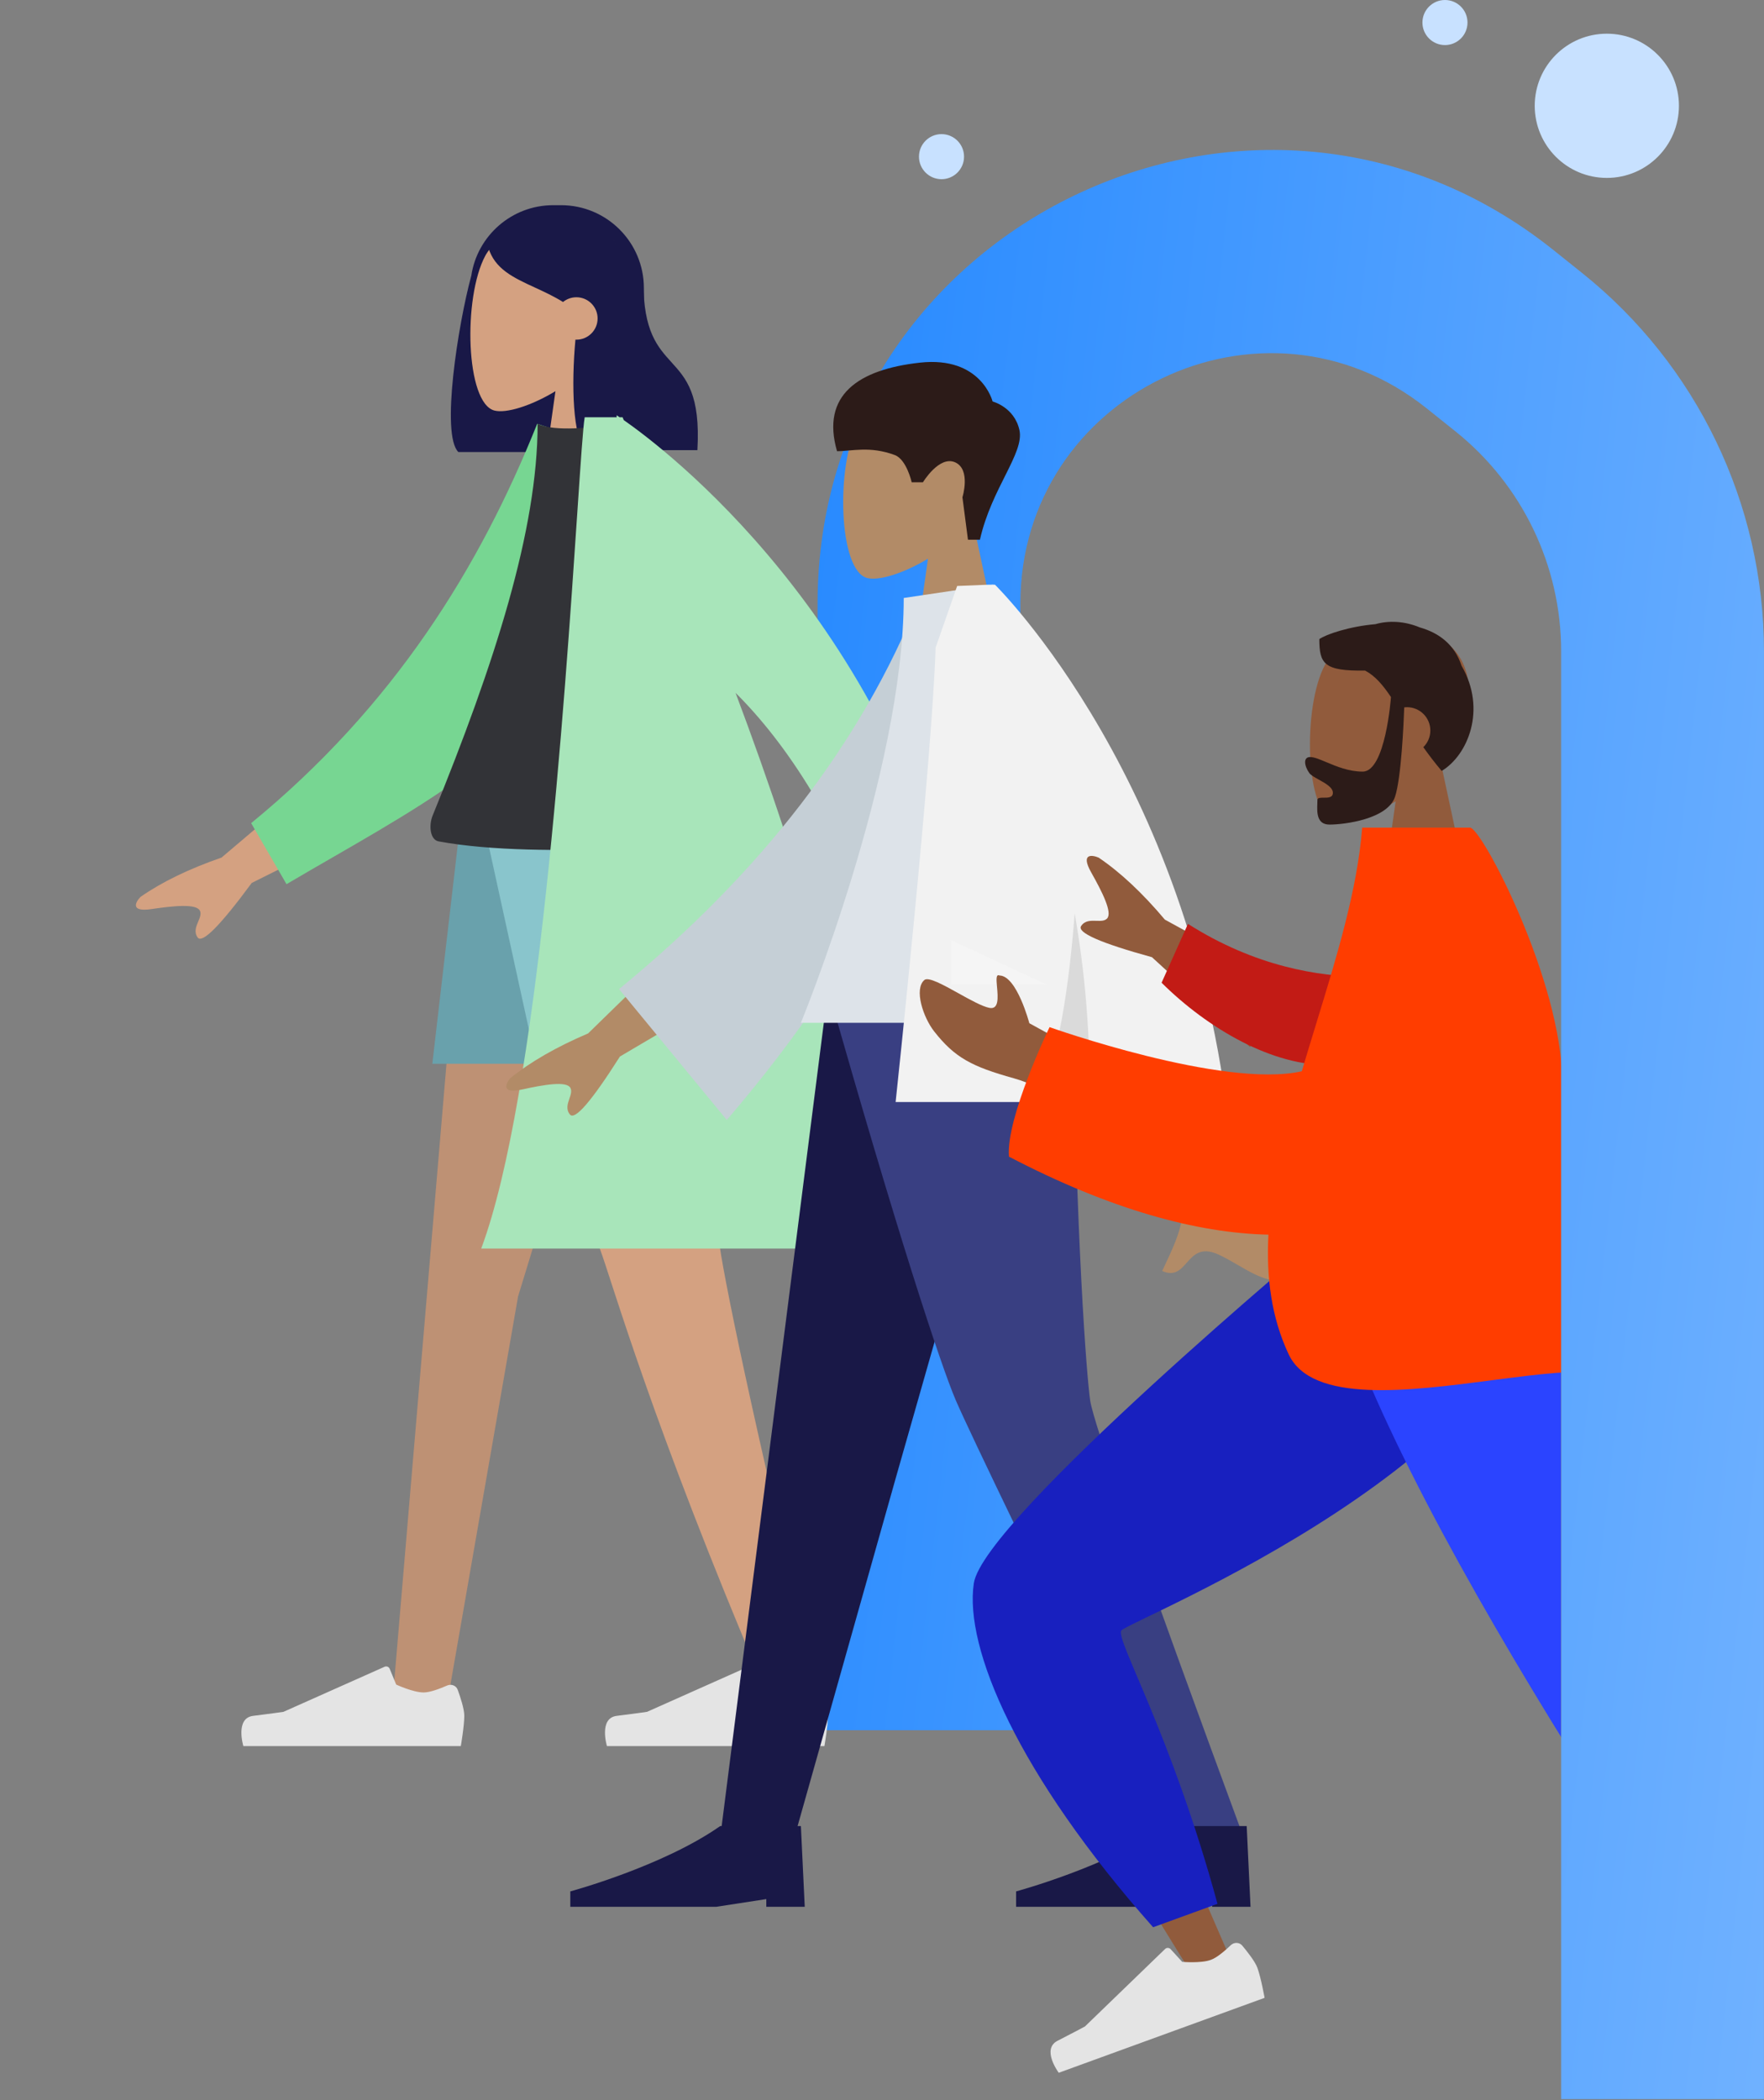
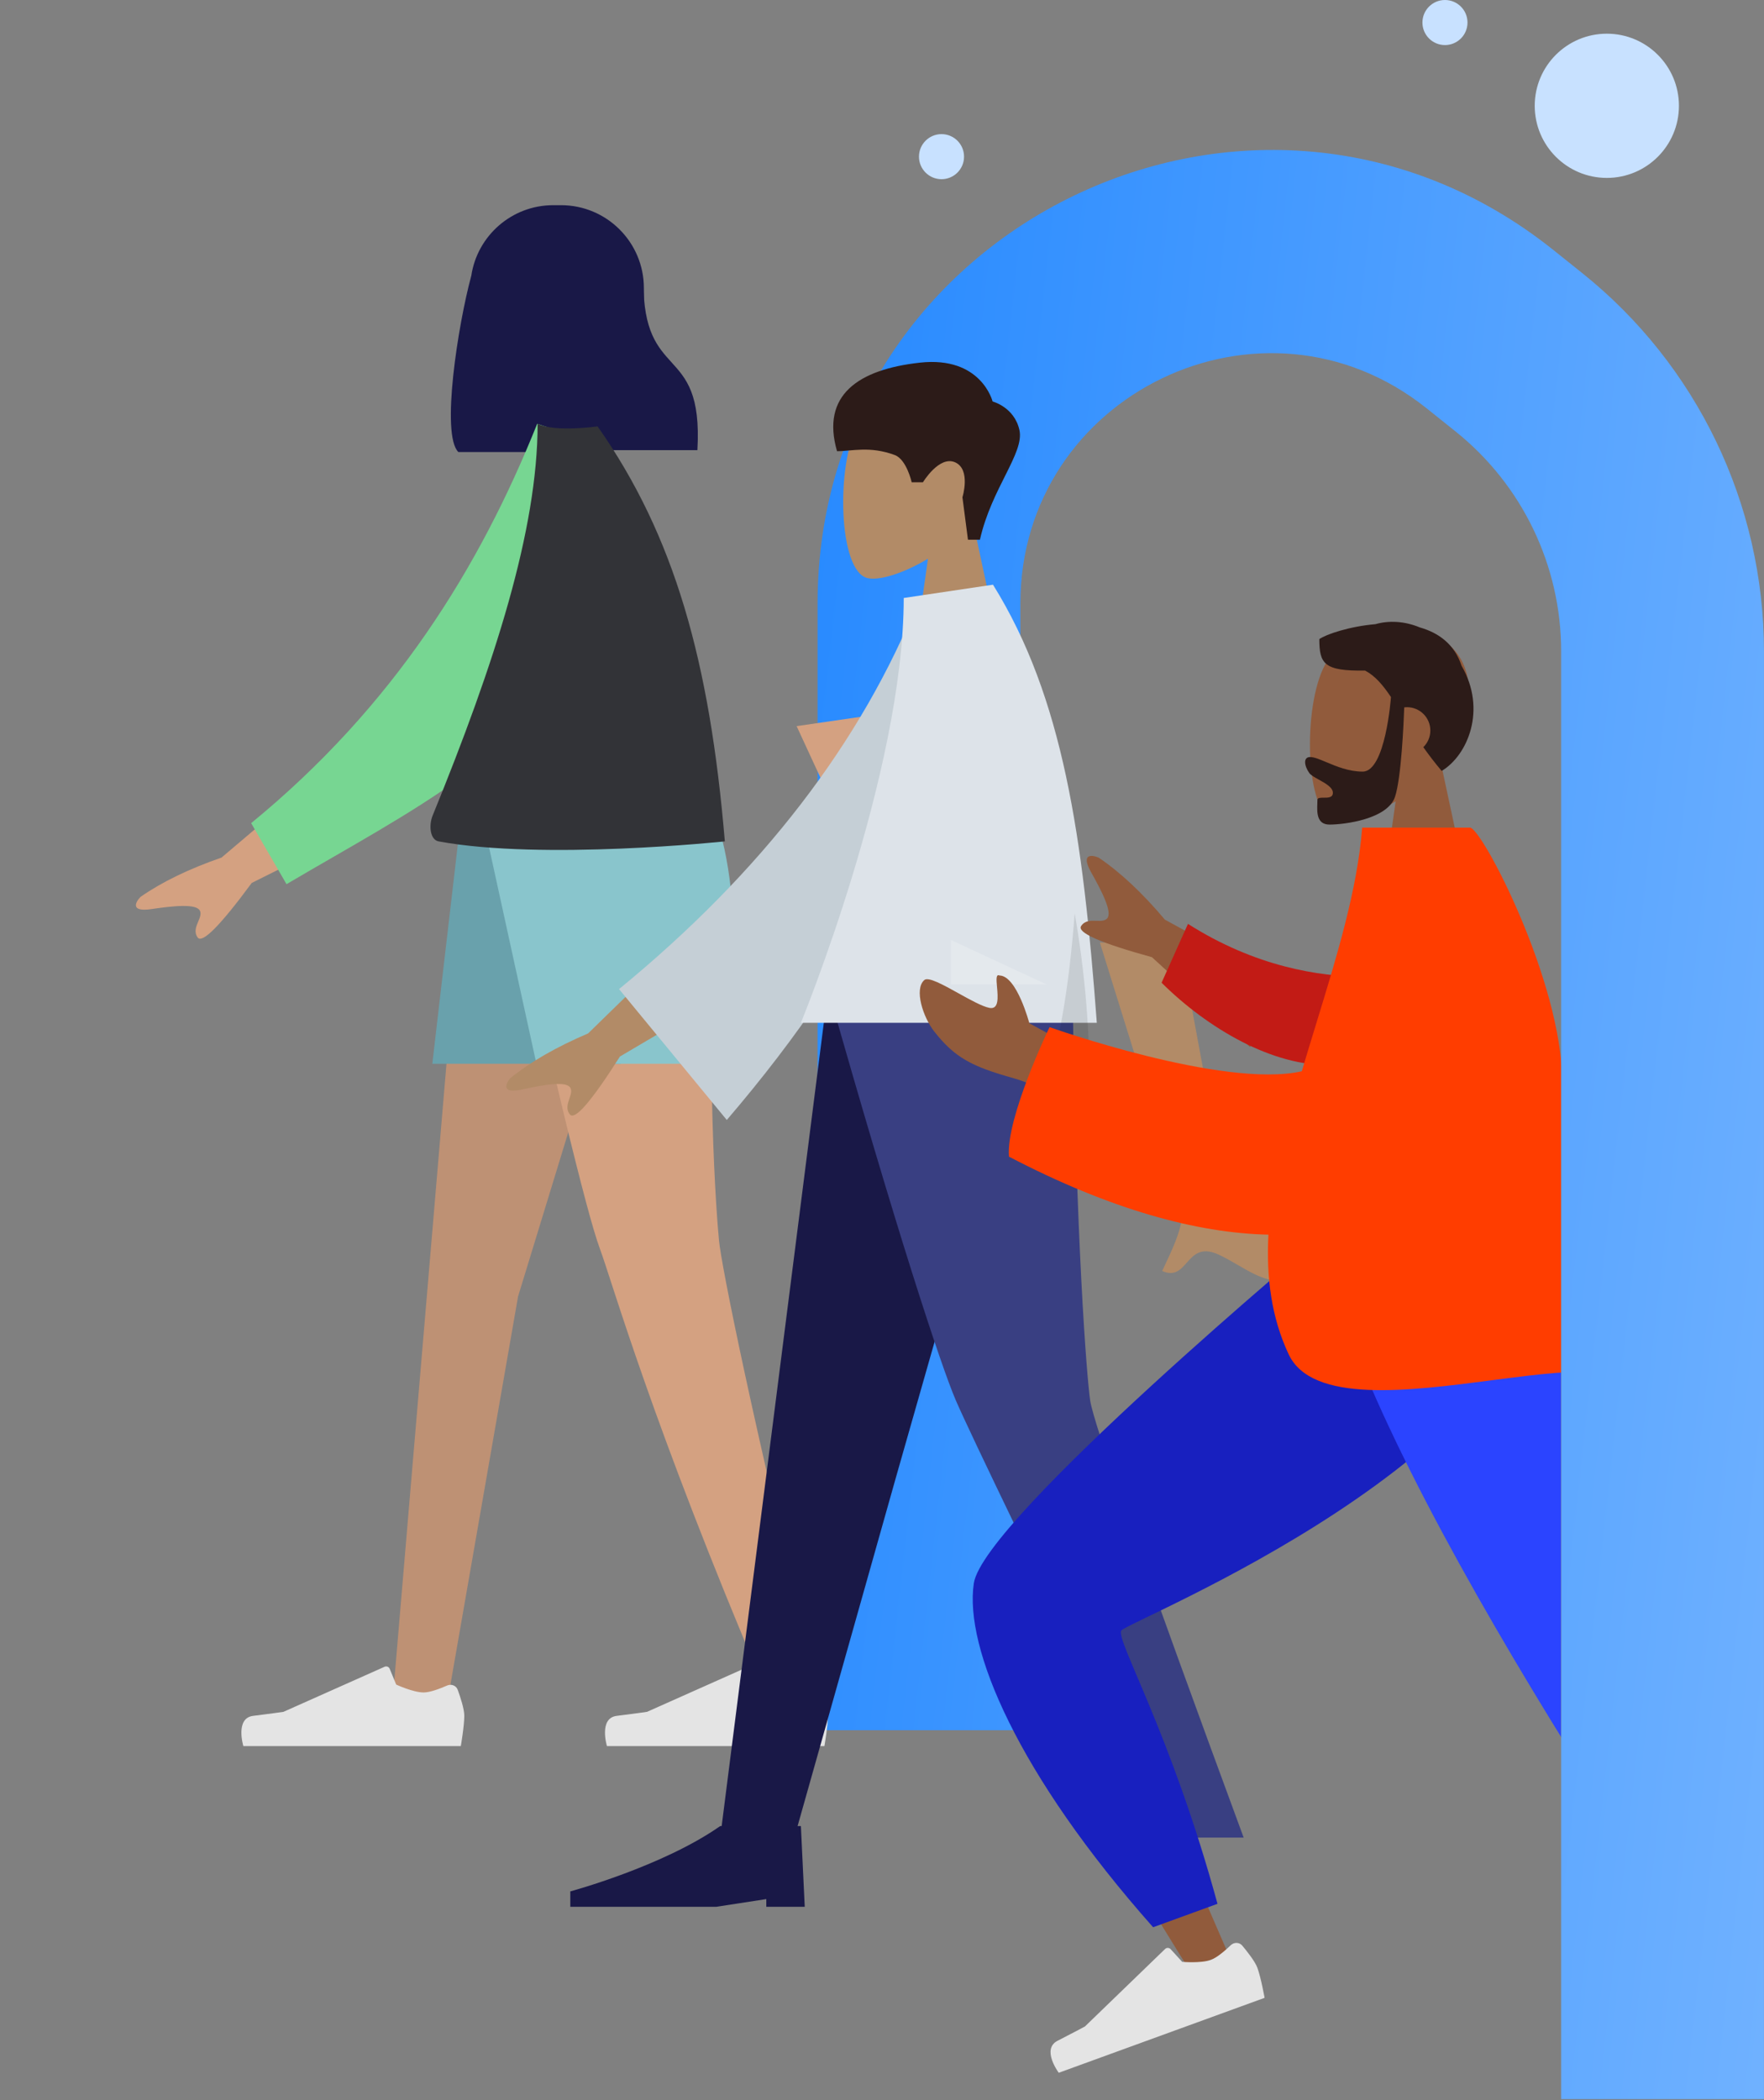
<svg xmlns="http://www.w3.org/2000/svg" width="1885" height="2244" viewBox="0 0 1885 2244" fill="none">
  <rect x="0" y="0" width="1885" height="2244" fill="#808080" stroke="none" />
  <path fill-rule="evenodd" clip-rule="evenodd" d="M1524.51 436.336C1349.49 296.444 1090.36 421.055 1090.36 645.113V1848.75H873.656V645.113C873.656 239.388 1342.89 13.739 1659.82 267.058L1690.49 291.58C1813.4 389.819 1884.96 538.623 1884.96 695.966V2242.97H1668.25V695.966C1668.25 604.487 1626.65 517.974 1555.19 460.858L1524.51 436.336Z" fill="url(#paint0_linear_2045_11222)" />
  <circle cx="1717.05" cy="113.052" r="77.052" fill="#C8E1FF" />
  <circle cx="1006.09" cy="167.391" r="24.079" fill="#C8E1FF" />
  <circle cx="1544.08" cy="24.079" r="24.079" fill="#C8E1FF" />
  <path fill-rule="evenodd" clip-rule="evenodd" d="M599.467 219.24C648.388 219.24 688.047 258.899 688.047 307.82V394.34C688.047 439.932 653.603 477.478 609.318 482.379C609.307 482.589 609.295 482.8 609.282 483.012H489.802C470.916 464.559 489.427 346.911 503.629 294.584C510.018 251.941 546.804 219.24 591.227 219.24H599.467Z" fill="#191847" />
-   <path fill-rule="evenodd" clip-rule="evenodd" d="M593.554 418.003C566.873 434.086 540.656 441.857 528.35 438.685C497.494 430.732 494.657 317.852 518.532 273.352C542.406 228.851 665.142 209.455 671.328 297.625C673.475 328.223 660.628 355.531 641.646 377.814L675.688 536.48H576.808L593.554 418.003Z" fill="#D4A181" />
  <path fill-rule="evenodd" clip-rule="evenodd" d="M684.408 298.139C681.539 295.302 678.762 292.557 676.008 290.099L676.141 286.893C676.141 286.893 645.107 223.359 597.397 223.359C549.73 223.359 534.655 245.519 521.841 264.357L521.806 264.407C528.509 287.406 548.71 296.711 571.556 307.234C581.389 311.763 591.711 316.518 601.659 322.688C605.555 319.523 610.523 317.627 615.934 317.627C628.449 317.627 638.594 327.772 638.594 340.287C638.594 352.802 628.449 362.947 615.934 362.947C615.59 362.947 615.249 362.939 614.909 362.924C610.353 411.862 612.178 467.747 625.756 481.013H745.236C748.665 421.421 733.25 404.421 717.497 387.05C702.676 370.705 687.556 354.032 687.556 301.239C686.492 300.2 685.444 299.164 684.408 298.139Z" fill="#191847" />
  <path fill-rule="evenodd" clip-rule="evenodd" d="M708.641 878.44L553.602 1385.3L478.497 1816.35H419.609L498.97 878.44H708.641Z" fill="#BE9174" />
  <path fill-rule="evenodd" clip-rule="evenodd" d="M764.106 878.44C753.576 1156.73 765.969 1300.28 768.326 1325.57C770.683 1350.85 802.956 1514.79 879.359 1824.84L816.611 1803.29C695.862 1518.93 654.715 1371.15 640.866 1333.81C627.018 1296.47 590.235 1144.68 530.52 878.44H764.106Z" fill="#D4A181" />
  <path fill-rule="evenodd" clip-rule="evenodd" d="M866.339 1801.02C870.755 1799.08 876.002 1801.05 877.647 1805.58C880.647 1813.86 884.672 1826.26 884.672 1833.25C884.672 1844.39 880.959 1865.77 880.959 1865.77C868.031 1865.77 648.583 1865.77 648.583 1865.77C648.583 1865.77 639.525 1835.83 659.041 1833.44C678.556 1831.05 691.464 1829.13 691.464 1829.13L799.47 1780.98C801.59 1780.03 804.072 1781.03 804.957 1783.17L811.899 1800.01C811.899 1800.01 829.966 1808.44 841.261 1808.44C848.137 1808.44 858.94 1804.28 866.339 1801.02Z" fill="#E4E4E4" />
  <path fill-rule="evenodd" clip-rule="evenodd" d="M477.808 1801.02C482.224 1799.08 487.471 1801.05 489.115 1805.58C492.115 1813.86 496.141 1826.26 496.141 1833.25C496.141 1844.39 492.428 1865.77 492.428 1865.77C479.499 1865.77 260.052 1865.77 260.052 1865.77C260.052 1865.77 250.994 1835.83 270.51 1833.44C290.025 1831.05 302.933 1829.13 302.933 1829.13L410.939 1780.98C413.059 1780.03 415.541 1781.03 416.426 1783.17L423.368 1800.01C423.368 1800.01 441.434 1808.44 452.729 1808.44C459.606 1808.44 470.408 1804.28 477.808 1801.02Z" fill="#E4E4E4" />
  <path fill-rule="evenodd" clip-rule="evenodd" d="M729.234 878.44L663.314 1136.68H461.969L491.99 878.44H729.234Z" fill="#69A1AC" />
  <path fill-rule="evenodd" clip-rule="evenodd" d="M766.324 878.44C798.859 975.964 778.684 1136.68 778.684 1136.68H573.218L516.72 878.44H766.324Z" fill="#89C5CC" />
  <path fill-rule="evenodd" clip-rule="evenodd" d="M1028.49 1027.93C1013.12 1005.35 924.242 765.287 924.242 765.287L851.27 775.885C851.27 775.885 968.764 1030.81 977.25 1045.52C988.273 1064.63 978.523 1096.02 971.911 1117.31C970.888 1120.6 969.941 1123.65 969.157 1126.38C983.045 1130.39 988.328 1122.44 993.899 1114.06C1000.19 1104.59 1006.85 1094.58 1026.68 1100.62C1034.35 1102.96 1041.71 1105.96 1048.9 1108.89C1073.75 1119.01 1096.57 1128.31 1122.79 1106.56C1126.94 1103.12 1130.45 1091.84 1117.23 1085.27C1084.32 1068.91 1036 1038.96 1028.49 1027.93ZM236.707 916.351L361.075 810.913L395.066 880.527L269.007 943.44C235.306 989.138 216.032 1008.55 211.185 1001.69C207.098 995.897 209.566 990.037 211.84 984.639C213.611 980.434 215.264 976.51 213.608 973.118C209.826 965.372 185.221 967.936 161.976 971.368C138.73 974.799 144.814 963.924 150.09 958.395C172.948 942.447 201.82 928.432 236.707 916.351Z" fill="#D4A181" />
  <path fill-rule="evenodd" clip-rule="evenodd" d="M619.251 467.808L574.034 452.855C512.698 606.079 421.221 754.331 268.383 879.554L306.178 944.759C440.501 865.634 567.654 804.168 619.251 685.438C636.568 645.589 620.664 515.456 619.251 467.808Z" fill="#77D692" />
  <path fill-rule="evenodd" clip-rule="evenodd" d="M774.562 899.04C774.562 899.04 580.274 919.64 468.709 899.04C459.494 897.338 458.041 881.91 462.314 871.44C528.861 708.384 574.494 566.109 574.494 452.854C592.81 462.088 638.603 455.622 638.603 455.622C720.647 572.335 758.36 706.249 774.562 899.04Z" fill="#323337" />
-   <path fill-rule="evenodd" clip-rule="evenodd" d="M662.112 445.841C659.995 444.414 658.876 443.704 658.876 443.704L658.997 445.841H624.801C623.083 455.946 620.566 493.398 616.896 548.009C603.561 746.458 575.001 1171.48 514.211 1334.14H933.649C924.799 1149.21 856.618 928.069 785.99 740.293C838.108 792.144 898.977 879.065 948.169 1023.76L1026.73 1003.6C946.666 658.577 712.074 480.648 666.571 448.902C666.127 447.876 665.685 446.856 665.246 445.841H662.112Z" fill="#A8E5BA" />
  <path fill-rule="evenodd" clip-rule="evenodd" d="M991.632 597.001C965.038 613.032 938.908 620.777 926.642 617.615C895.886 609.687 893.058 497.173 916.855 452.817C940.653 408.46 1062.99 389.127 1069.16 477.011C1071.3 507.512 1058.49 534.732 1039.57 556.944L1073.5 715.093H974.94L991.632 597.001Z" fill="#B28B67" />
  <path fill-rule="evenodd" clip-rule="evenodd" d="M1047.14 576.729C1059.51 521.695 1094.75 484.181 1089.37 459.583C1083.98 434.985 1060.68 428.99 1060.68 428.99C1060.68 428.99 1048.62 380.224 982.92 387.506C917.218 394.788 877.117 422.073 894.434 482.113C910.353 482.113 929.571 476.356 956.145 486.22C968.793 490.914 974.237 515.336 974.237 515.336H986.246C986.246 515.336 1003.73 486.354 1020.72 494.036C1037.71 501.718 1028.45 531.355 1028.45 531.355L1034.36 576.729H1047.14Z" fill="#2C1B18" />
  <path fill-rule="evenodd" clip-rule="evenodd" d="M1106.34 1055.95L957.457 1578.42L848.827 1963.52H769.597L885.031 1055.95H1106.34Z" fill="#191847" />
  <path fill-rule="evenodd" clip-rule="evenodd" d="M1146.16 1055.95C1149.61 1325.24 1161.35 1472.12 1164.97 1496.58C1168.58 1521.05 1223.25 1676.69 1328.98 1963.52H1246.91C1112.31 1688.36 1037.17 1532.71 1021.49 1496.58C1005.82 1460.45 957.445 1313.57 884.587 1055.95H1146.16Z" fill="#393F82" />
-   <path fill-rule="evenodd" clip-rule="evenodd" d="M1336.31 2037.44L1332.21 1951.2L1245.97 1951.2C1184.63 1994.32 1085.81 2021.01 1085.81 2021.01V2037.44H1241.86L1295.25 2029.23V2037.44H1336.31Z" fill="#191847" />
  <path fill-rule="evenodd" clip-rule="evenodd" d="M859.938 2037.44L855.831 1951.2L769.591 1951.2C708.252 1994.32 609.431 2021.01 609.431 2021.01V2037.44H765.484L818.871 2029.23V2037.44H859.938Z" fill="#191847" />
  <path fill-rule="evenodd" clip-rule="evenodd" d="M628.452 1104.23L744.786 990.743L783.424 1057.6L662.453 1128.92C632.121 1176.7 614.306 1197.35 609.009 1190.86C604.542 1185.38 606.589 1179.39 608.475 1173.86C609.944 1169.56 611.315 1165.54 609.432 1162.28C605.133 1154.84 580.845 1159.1 557.97 1164.13C535.095 1169.16 540.388 1157.92 545.25 1152.06C566.87 1134.61 594.604 1118.67 628.452 1104.23ZM1314.15 1269.12C1302.12 1244.7 1261.14 1006.75 1261.14 1006.75L1175.32 1007.09C1175.32 1007.09 1254.8 1263.67 1261.14 1279.37C1269.37 1299.77 1255.39 1329.4 1245.91 1349.49C1244.44 1352.6 1243.08 1355.48 1241.93 1358.06C1255.08 1363.95 1261.4 1356.83 1268.06 1349.34C1275.59 1340.86 1283.55 1331.9 1302.29 1340.62C1309.53 1343.99 1316.38 1347.97 1323.07 1351.86C1346.19 1365.3 1367.43 1377.65 1396.32 1359.82C1400.9 1356.99 1405.92 1346.35 1393.8 1338.03C1363.58 1317.31 1320.04 1281.05 1314.15 1269.12Z" fill="#B28B67" />
  <path fill-rule="evenodd" clip-rule="evenodd" d="M1017.25 646.643L981.741 640.553C920.603 793.28 813.862 932.053 661.518 1056.87L776.637 1196.73C928.962 1019.01 1022.86 835.644 1017.25 646.643Z" fill="#C5CFD6" />
  <path fill-rule="evenodd" clip-rule="evenodd" d="M1172.05 1092.91H855.834C855.834 1092.91 965.723 825.718 965.723 638.959L1061.11 624.747C1136.07 745.312 1157.24 893.752 1172.05 1092.91Z" fill="#DDE3E9" />
-   <path fill-rule="evenodd" clip-rule="evenodd" d="M1315.78 1228.43C1281.2 838.276 1063.2 624.746 1063.2 624.746L1063.13 624.812C1063.12 624.79 1063.11 624.768 1063.09 624.746H1056.87C1045.69 625.131 1022.82 626.133 1022.82 626.133L999.775 692C996.118 812.463 957.062 1177.53 957.062 1177.53H1164.04C1163.69 1194.27 1162.91 1211.24 1161.66 1228.43H1315.78Z" fill="#F2F2F2" />
  <path fill-rule="evenodd" clip-rule="evenodd" d="M1164.01 1179.15C1165.66 1106.26 1159.2 1037.82 1148.41 975.883C1142.77 1049.38 1130.97 1137.81 1106.35 1179.15H1164.01Z" fill="black" fill-opacity="0.1" />
  <path fill-rule="evenodd" clip-rule="evenodd" d="M1118.2 1051.84L1015.99 1004.32V1051.84H1118.2Z" fill="white" fill-opacity="0.2" />
  <mask id="mask0_2045_11222" style="mask-type:alpha" maskUnits="userSpaceOnUse" x="920" y="484" width="748" height="1760">
    <rect x="920" y="484" width="748" height="1760" fill="#D9D9D9" />
  </mask>
  <g mask="url(#mask0_2045_11222)">
    <path fill-rule="evenodd" clip-rule="evenodd" d="M1491.37 856.278C1464.5 872.479 1438.09 880.308 1425.69 877.112C1394.61 869.1 1391.75 755.392 1415.8 710.565C1439.85 665.738 1563.49 646.199 1569.72 735.016C1571.88 765.839 1558.94 793.347 1539.82 815.794L1574.11 975.624H1474.5L1491.37 856.278Z" fill="#915B3C" />
    <path fill-rule="evenodd" clip-rule="evenodd" d="M1486.38 744.824C1477.77 731.996 1469.5 722.212 1458.74 716.529C1414.95 717.221 1409.82 709.371 1409.82 682.912C1416.89 677.851 1441.85 669.33 1469.8 666.932C1484.05 662.853 1500.94 663.62 1517.21 670.425C1537.3 676.124 1554.3 688.396 1561.81 711.372C1588.99 758.272 1568.36 807.095 1540.57 823.772C1533.17 815.006 1526.71 806.51 1520.95 798.377C1525.58 793.856 1528.45 787.545 1528.45 780.563C1528.45 766.811 1517.3 755.662 1503.55 755.662C1502.54 755.662 1501.54 755.722 1500.56 755.84C1499.94 773.035 1497.39 831.207 1490.7 851.413C1482.82 875.236 1436.8 881.086 1420.74 881.086C1406.88 881.086 1407.35 867.958 1407.69 858.549C1407.74 857.194 1407.79 855.916 1407.79 854.766C1407.79 852.362 1410.91 852.368 1414.44 852.375C1419.03 852.385 1424.3 852.395 1424.3 847.133C1424.3 841.397 1416.38 836.997 1409.28 833.059C1404.86 830.603 1400.76 828.326 1399.11 826.018C1393.9 818.736 1392.15 808.913 1400 808.913C1404.29 808.913 1410.18 811.387 1417.26 814.362C1427.95 818.855 1441.37 824.492 1456.13 824.492C1480.52 824.492 1486.31 745.78 1486.38 744.824Z" fill="#2C1B18" />
    <path fill-rule="evenodd" clip-rule="evenodd" d="M1654.44 1320.09C1646.95 1422.23 1164.86 1722.93 1162.05 1731.37C1160.18 1736.99 1312.11 2086.97 1312.11 2086.97L1269.96 2103.34C1269.96 2103.34 1036.93 1732.69 1048.9 1693.2C1066.03 1636.66 1422.94 1321.18 1422.94 1321.18L1654.44 1320.09Z" fill="#915B3C" />
    <path fill-rule="evenodd" clip-rule="evenodd" d="M1301.01 2034.27L1232.21 2059.32C1087.13 1895.63 1030.26 1760.56 1040.63 1691.74C1051 1622.93 1413.38 1320.34 1413.38 1320.34L1659.36 1320.34C1650.97 1556.88 1204.13 1732.27 1198.16 1742.35C1192.18 1752.43 1251 1851.15 1301.01 2034.27Z" fill="#1820BF" />
    <path fill-rule="evenodd" clip-rule="evenodd" d="M1315.19 2078.5C1318.7 2075.14 1324.35 2075.19 1327.47 2078.92C1333.16 2085.71 1341.24 2096.07 1343.65 2102.68C1347.49 2113.23 1351.34 2134.75 1351.34 2134.75C1339.1 2139.2 1131.38 2214.81 1131.38 2214.81C1131.38 2214.81 1112.49 2189.59 1130.14 2180.6C1147.79 2171.62 1159.34 2165.35 1159.34 2165.35L1244.99 2082.56C1246.67 2080.94 1249.36 2081.02 1250.94 2082.75L1263.31 2096.3C1263.31 2096.3 1283.32 2098.05 1294.01 2094.16C1300.52 2091.79 1309.31 2084.13 1315.19 2078.5Z" fill="#E4E4E4" />
-     <path fill-rule="evenodd" clip-rule="evenodd" d="M1599 1320.09L1813.75 1835.66L2024.83 2271.54H1975.03L1430.19 1320.09H1599Z" fill="#915B3C" />
    <path fill-rule="evenodd" clip-rule="evenodd" d="M2005.77 2180.99L1895.11 2201.74C1809.55 2075.95 1451.49 1560.19 1412.23 1320.09H1658.58C1789.68 1493.66 1924.21 2053.12 2005.77 2180.99Z" fill="#2B44FF" />
    <path fill-rule="evenodd" clip-rule="evenodd" d="M1244.77 982.637L1388.83 1061.53L1335.63 1118.63L1230.96 1022.79C1175.82 1007.6 1150.6 996.479 1155.31 989.442C1159.28 983.508 1165.68 983.714 1171.58 983.904C1176.17 984.052 1180.46 984.19 1183.05 981.408C1188.97 975.055 1177.68 952.841 1166.06 932.219C1154.44 911.597 1166.86 913.392 1173.97 916.358C1197.22 932.097 1220.82 954.19 1244.77 982.637ZM1099.94 1093.34L1163.21 1128.1L1159.61 1191.6C1159.61 1191.6 1118.63 1162.02 1083.37 1152.19C1038.41 1139.66 1020.22 1130.09 998.256 1102.09C986.502 1087.12 976.526 1057.01 987.714 1047.21C992.006 1043.44 1008 1052.33 1024.31 1061.4C1036.75 1068.31 1049.37 1075.32 1057.15 1076.92C1067.62 1079.08 1066.39 1065.51 1065.41 1054.66C1064.71 1046.88 1064.13 1040.5 1068.1 1042.35C1086.62 1042.67 1099.94 1093.34 1099.94 1093.34Z" fill="#915B3C" />
    <path fill-rule="evenodd" clip-rule="evenodd" d="M1458.99 1043.96C1408.53 1043.43 1341.25 1032.77 1269.46 987.199L1241.26 1050.07C1290.78 1099.22 1360.41 1139.6 1421.3 1137.89C1469.28 1136.54 1493.8 1078.51 1458.99 1043.96Z" fill="#C21B15" />
    <path fill-rule="evenodd" clip-rule="evenodd" d="M1595.07 1474.73C1643.04 1468.47 1687.12 1462.73 1713.23 1467.87C1742.54 1372.69 1718.21 1312.76 1695.74 1257.44C1682.2 1224.1 1669.34 1192.43 1669.31 1155.73C1669.23 1048.84 1583.41 884.319 1570.78 884.319H1567.15H1467.08H1455.63C1450.48 950.463 1428.5 1022.08 1406.39 1094.15C1401.22 1110.99 1396.05 1127.84 1391.09 1144.66C1307.4 1163.66 1121.56 1097.53 1121.56 1097.53C1121.56 1097.53 1074.65 1194.58 1078.19 1235.92C1186.35 1292.42 1279.06 1317.61 1355.44 1319.27C1353.01 1364.59 1358.53 1407.71 1377.06 1447.12C1401.89 1499.91 1505.3 1486.43 1595.07 1474.73Z" fill="#FF3D00" />
  </g>
  <defs>
    <linearGradient id="paint0_linear_2045_11222" x1="740.892" y1="1027.48" x2="2028.66" y2="1170.08" gradientUnits="userSpaceOnUse">
      <stop stop-color="#2488FF" />
      <stop offset="1" stop-color="#71B2FF" />
    </linearGradient>
  </defs>
</svg>